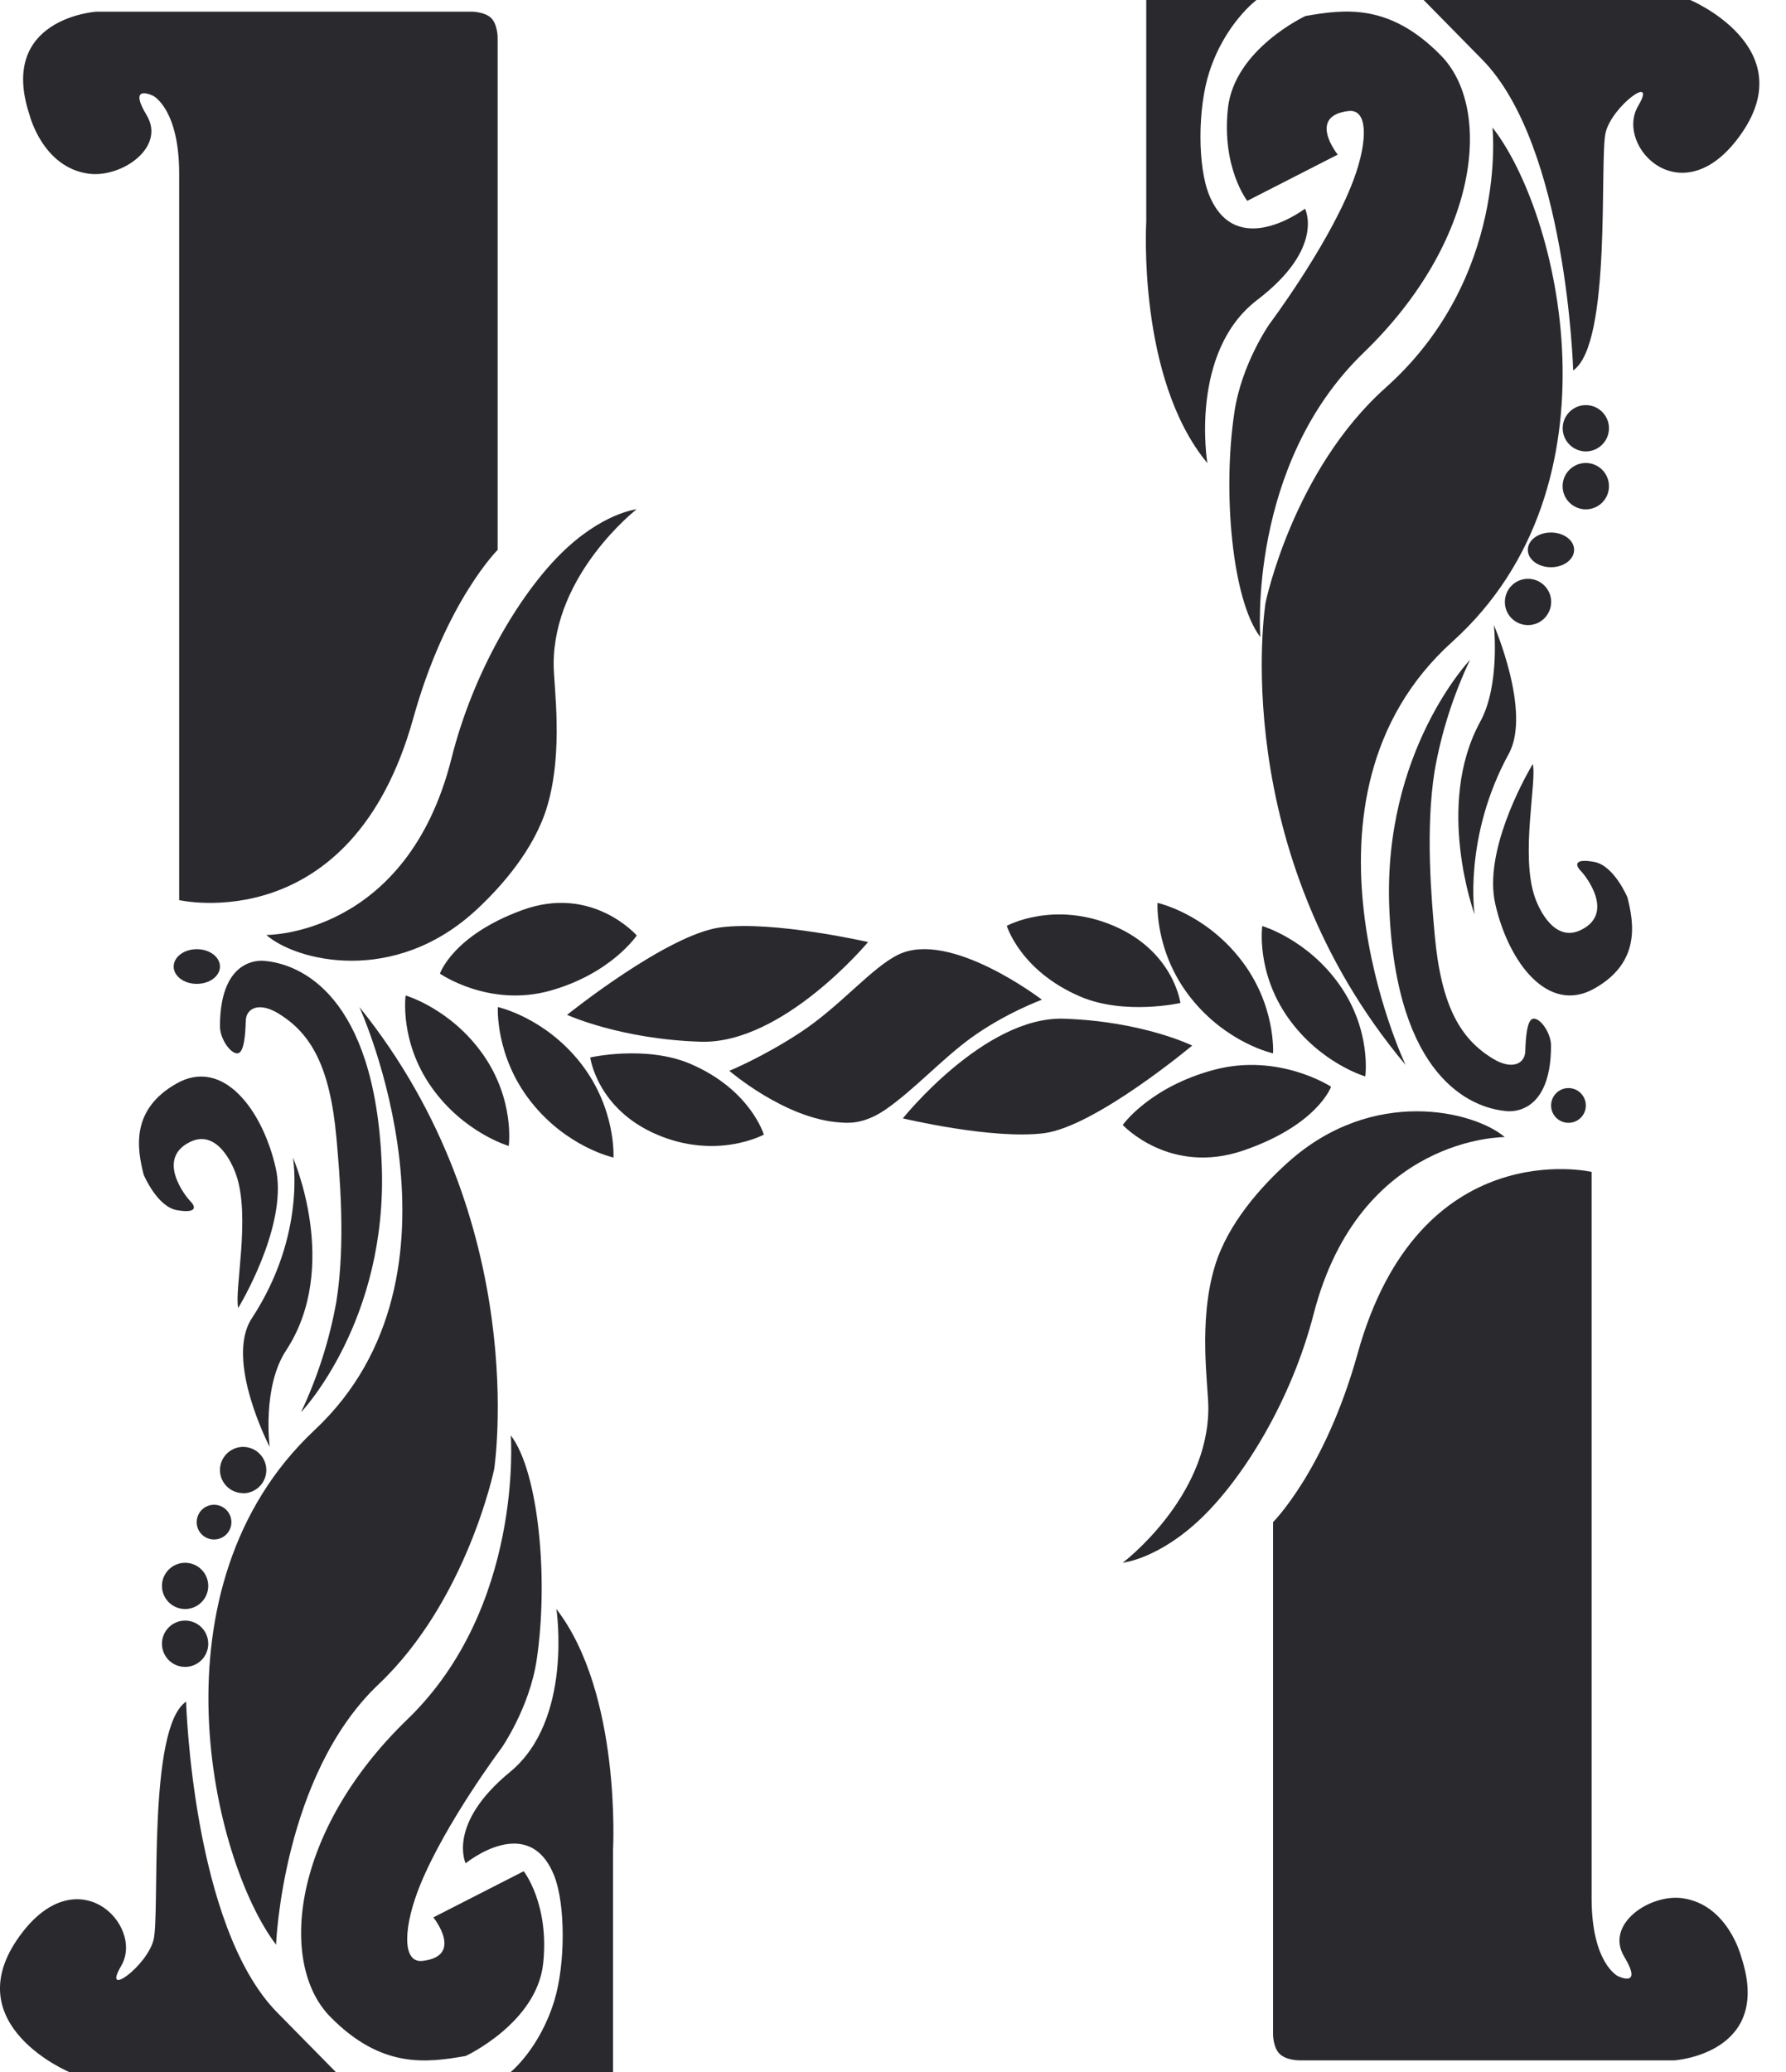
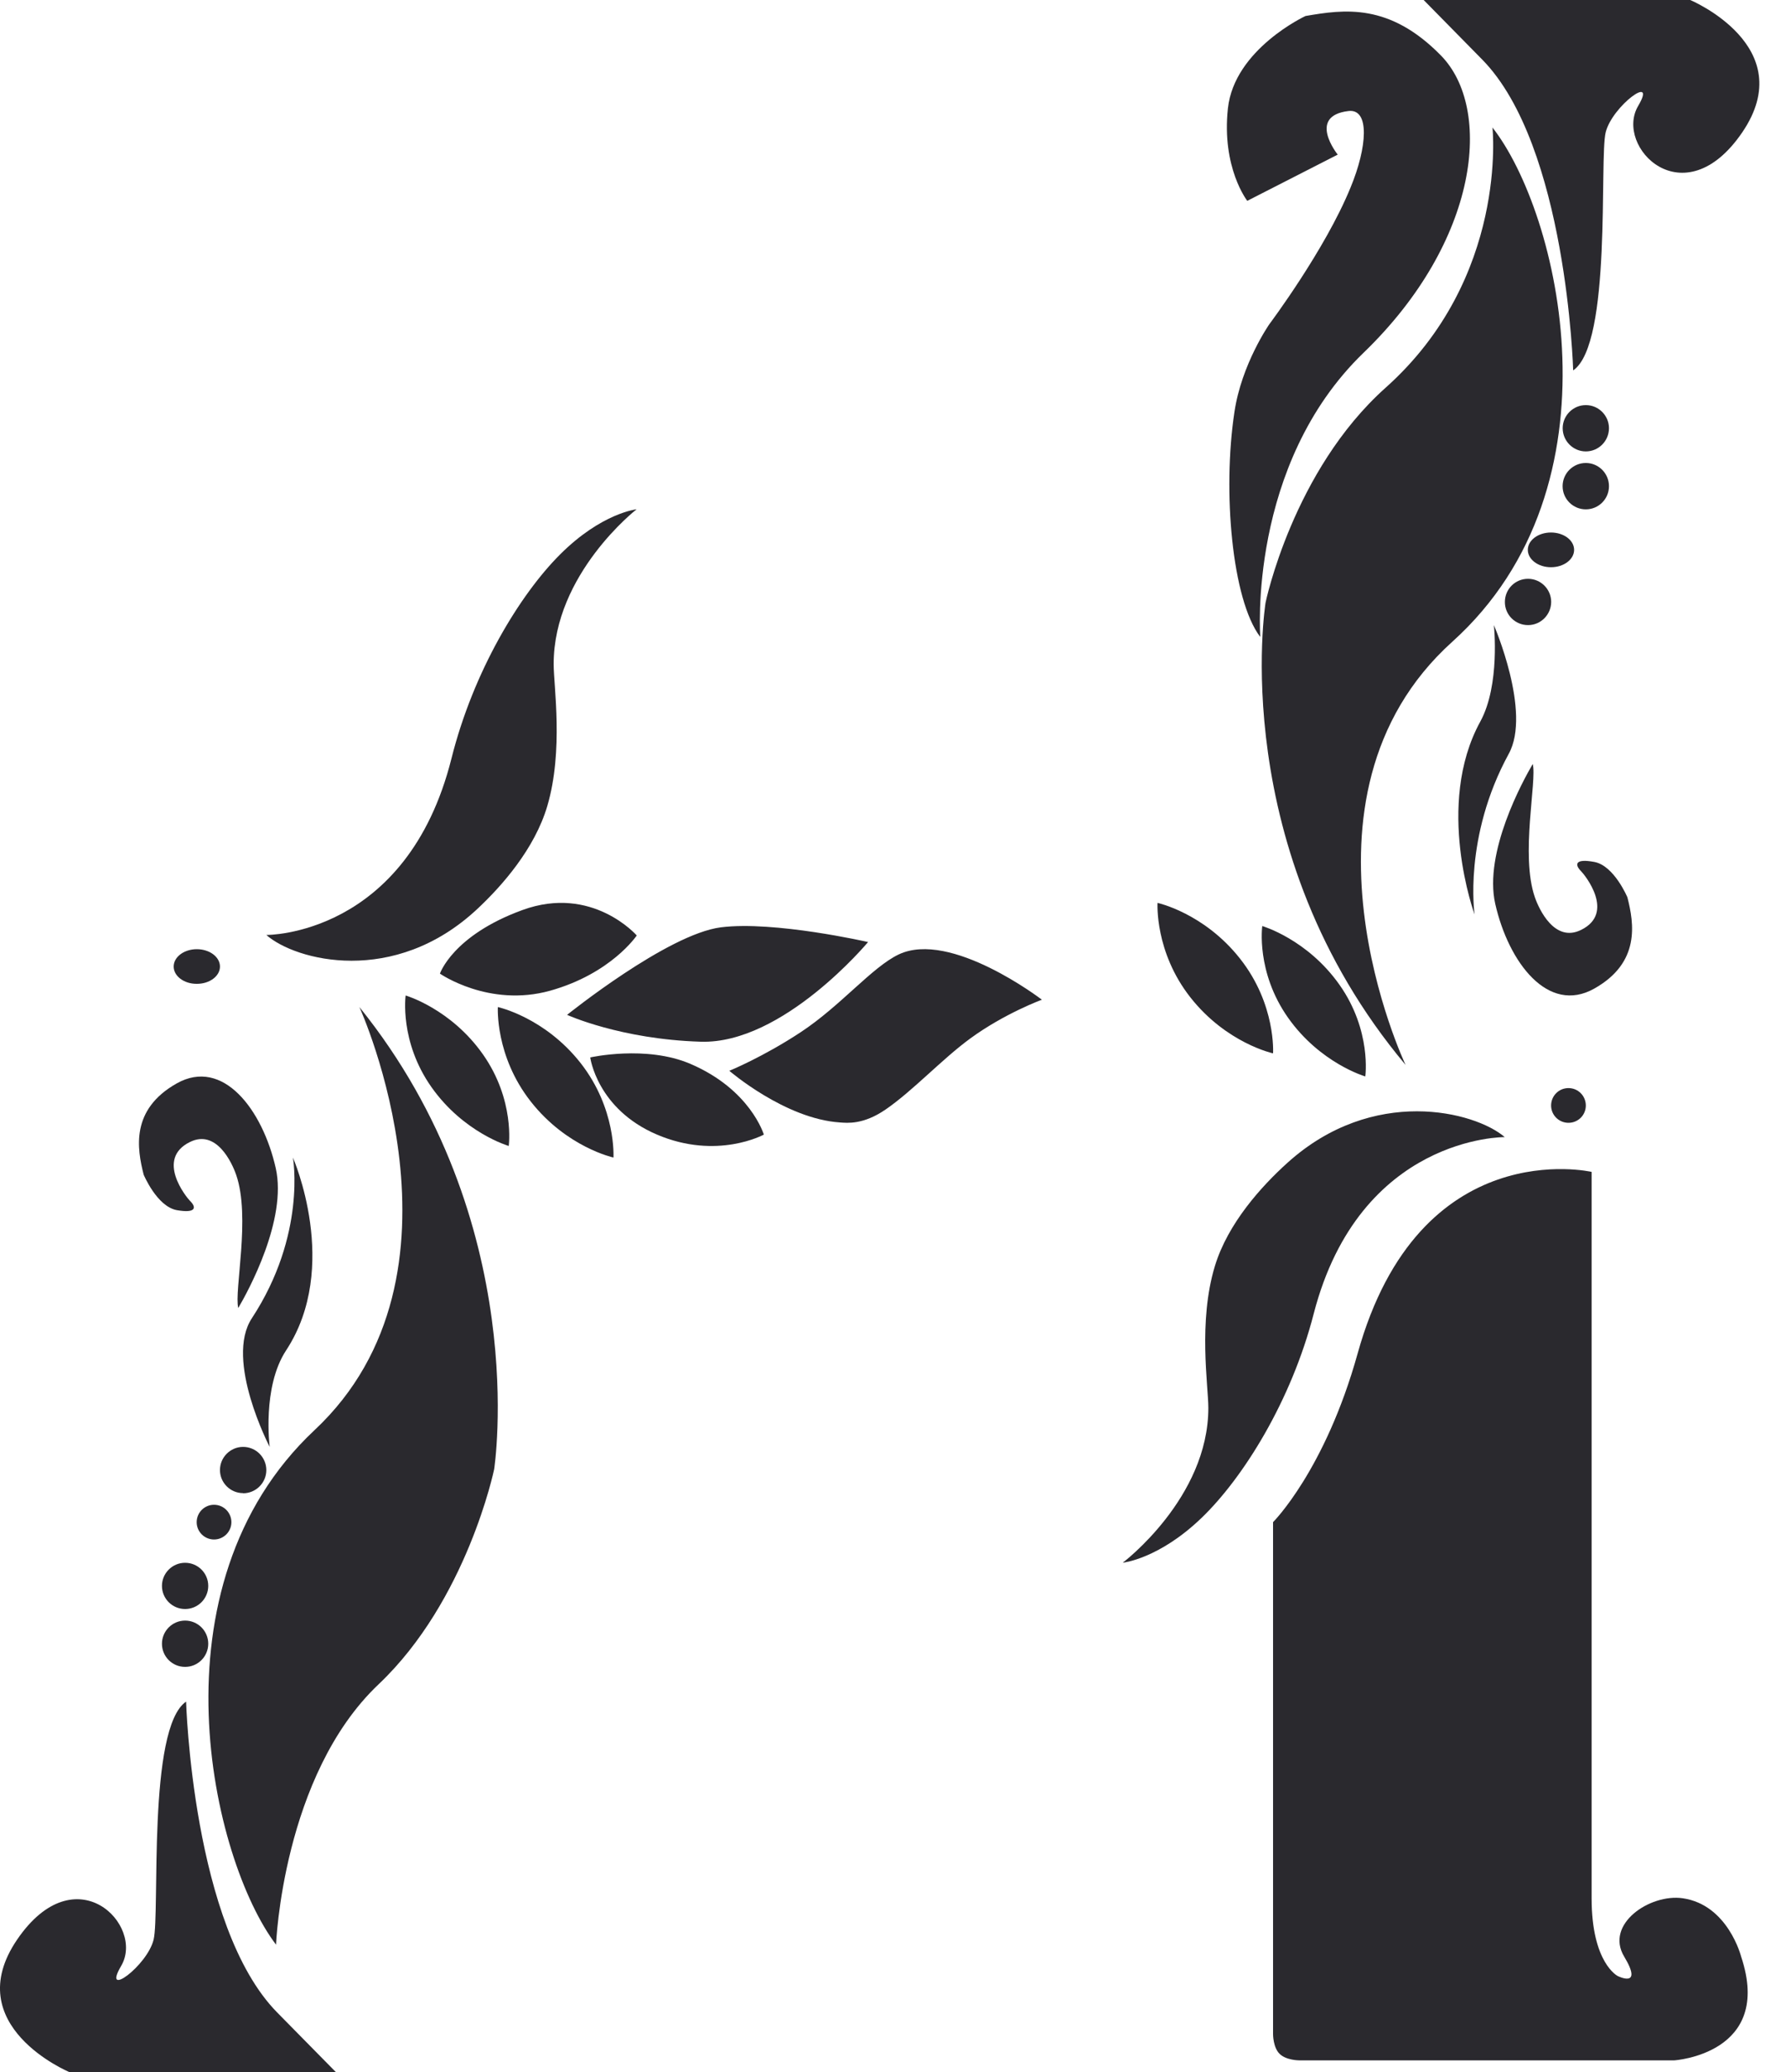
<svg xmlns="http://www.w3.org/2000/svg" version="1.1" id="Layer_1" x="0px" y="0px" width="25px" height="29px" viewBox="0 0 25 29" enable-background="new 0 0 25 29" xml:space="preserve">
-   <path fill="#2A292E" d="M2.508,2.431v10.167c0,0,2.412,0.558,3.276-2.542c0.454-1.634,1.182-2.36,1.182-2.36v-7.17  c0,0,0-0.182-0.09-0.273c-0.092-0.09-0.274-0.09-0.274-0.09H1.351c0,0-1.391,0.089-0.936,1.45c0,0,0.182,0.727,0.82,0.817  c0.459,0.066,1.091-0.363,0.818-0.817C1.78,1.16,2.144,1.341,2.144,1.341S2.508,1.523,2.508,2.431z" />
  <path fill="#2A292E" d="M8.911,7.128c0,0-1.161,0.903-1.161,2.167c0,0.309,0.14,1.208-0.089,1.986  c-0.176,0.598-0.635,1.12-0.983,1.444c-1.162,1.084-2.543,0.72-2.95,0.361c0,0,1.966,0.021,2.592-2.472  C6.627,9.391,7.278,8.321,7.84,7.76C8.423,7.178,8.912,7.128,8.911,7.128L8.911,7.128z M4.698,29h-3.73c0,0-1.548-0.648-0.729-1.852  c0.82-1.203,1.794-0.201,1.456,0.369c-0.273,0.465,0.364,0,0.455-0.369c0.091-0.371-0.09-2.963,0.455-3.332  c0,0,0.088,3.144,1.274,4.35L4.7,29H4.698z M2.591,23.33c0.179,0,0.324-0.145,0.324-0.324c0-0.179-0.145-0.324-0.324-0.324  c-0.179,0-0.324,0.146-0.324,0.324C2.267,23.186,2.412,23.33,2.591,23.33z M2.591,22.52c0.179,0,0.324-0.145,0.324-0.324  c0-0.178-0.145-0.323-0.324-0.323c-0.179,0-0.324,0.146-0.324,0.323C2.267,22.375,2.412,22.52,2.591,22.52z M2.996,21.547  c0.134,0,0.243-0.109,0.243-0.242c0-0.135-0.109-0.244-0.243-0.244s-0.243,0.109-0.243,0.244  C2.753,21.438,2.862,21.547,2.996,21.547z M3.403,20.9c0.179,0,0.325-0.146,0.325-0.324c0-0.18-0.146-0.325-0.325-0.325  c-0.179,0-0.324,0.146-0.324,0.324s0.145,0.323,0.324,0.323V20.9z M2.755,13.77c0.18,0,0.324-0.108,0.324-0.242  c0-0.134-0.145-0.243-0.324-0.243c-0.179,0-0.324,0.109-0.324,0.243C2.431,13.662,2.576,13.771,2.755,13.77L2.755,13.77z" />
  <path fill="#2A292E" d="M3.864,27.218c0,0,0.09-2.37,1.436-3.645c1.238-1.173,1.617-3.009,1.617-3.009s0.538-3.463-1.886-6.469  c0,0,1.706,3.736-0.629,5.922C2.068,22.206,2.966,26.033,3.864,27.218L3.864,27.218z" />
-   <path fill="#2A292E" d="M7.15,20.09c0,0,0.181,2.402-1.446,3.973c-1.627,1.571-1.808,3.42-1.085,4.16  c0.723,0.739,1.356,0.646,1.899,0.553c0,0,0.994-0.461,1.085-1.293c0.09-0.832-0.272-1.293-0.272-1.293l-1.265,0.646  c0,0,0.434,0.54-0.15,0.609c-0.302,0.037-0.264-0.506-0.031-1.071c0.358-0.872,1.136-1.91,1.136-1.91s0.39-0.56,0.491-1.231  C7.679,22.122,7.545,20.607,7.15,20.09L7.15,20.09z" />
-   <path fill="#2A292E" d="M7.788,22.52c0,0,0.239,1.551-0.649,2.281c-0.888,0.73-0.621,1.278-0.621,1.278s0.888-0.729,1.243,0.183  c0.153,0.395,0.155,1.221,0,1.734C7.556,28.672,7.149,29,7.149,29h1.432v-3.104C8.581,25.896,8.703,23.707,7.788,22.52z   M4.214,19.766c0,0,1.22-1.277,1.129-3.476c-0.098-2.38-1.153-2.796-1.63-2.84c0,0-0.634-0.108-0.634,0.916  c0,0.19,0.179,0.427,0.272,0.367c0.086-0.056,0.086-0.402,0.09-0.458c0.012-0.166,0.188-0.253,0.453-0.092  c0.453,0.275,0.724,0.733,0.815,1.74c0.044,0.494,0.132,1.468,0,2.29C4.614,18.75,4.447,19.271,4.214,19.766L4.214,19.766z" />
  <path fill="#2A292E" d="M4.1,16.201c0,0,0.673,1.529-0.095,2.699c-0.339,0.515-0.23,1.351-0.23,1.351s-0.634-1.216-0.25-1.8  C4.293,17.281,4.101,16.201,4.1,16.201L4.1,16.201z" />
  <path fill="#2A292E" d="M3.335,18.307c0.137-0.232,0.687-1.236,0.525-1.957c-0.185-0.82-0.74-1.551-1.387-1.186  s-0.555,0.912-0.462,1.277c0,0,0.185,0.444,0.462,0.496c0.278,0.049,0.278-0.041,0.185-0.131c-0.05-0.051-0.483-0.584,0-0.822  c0.37-0.183,0.588,0.287,0.647,0.457C3.512,17.034,3.275,18.068,3.335,18.307z M22.279,26.568V16.402c0,0-2.412-0.559-3.275,2.541  c-0.455,1.635-1.184,2.361-1.184,2.361v7.17c0,0,0,0.183,0.092,0.272c0.091,0.091,0.273,0.091,0.273,0.091h5.252  c0,0,1.39-0.09,0.935-1.452c0,0-0.183-0.726-0.819-0.817c-0.46-0.065-1.091,0.363-0.818,0.817s-0.09,0.272-0.09,0.272  S22.279,27.477,22.279,26.568L22.279,26.568z" />
  <path fill="#2A292E" d="M15.716,21.872c0,0,1.198-0.903,1.198-2.167c0-0.309-0.145-1.208,0.092-1.986  c0.182-0.599,0.655-1.119,1.014-1.443c1.199-1.084,2.623-0.721,3.043-0.361c0,0-2.028-0.021-2.674,2.472  c-0.315,1.224-0.986,2.294-1.566,2.854C16.221,21.822,15.716,21.872,15.716,21.872z M19.93,0h3.729c0,0,1.548,0.648,0.729,1.852  c-0.82,1.203-1.795,0.201-1.457-0.37c0.273-0.464-0.363,0-0.455,0.37c-0.091,0.37,0.09,2.962-0.455,3.332  c0,0-0.088-3.144-1.273-4.35L19.928,0H19.93z M22.198,6.318c0.179,0,0.323-0.145,0.324-0.324c0-0.179-0.146-0.324-0.323-0.324  c-0.001,0-0.001,0-0.001,0c-0.179,0-0.324,0.146-0.324,0.324C21.875,6.173,22.02,6.318,22.198,6.318z M22.198,7.129  c0.179,0,0.324-0.145,0.324-0.324S22.377,6.48,22.198,6.48l0,0c-0.18,0-0.325,0.146-0.325,0.325S22.019,7.129,22.198,7.129z   M21.71,7.939c0.181,0,0.324-0.11,0.324-0.243c0-0.135-0.146-0.243-0.324-0.243s-0.324,0.108-0.324,0.243  C21.386,7.83,21.531,7.939,21.71,7.939z M21.389,8.749c0.178,0,0.323-0.145,0.324-0.324c0-0.179-0.146-0.324-0.324-0.324l0,0  c-0.18,0-0.324,0.145-0.324,0.324C21.064,8.604,21.209,8.749,21.389,8.749z M21.955,15.715c0.135,0,0.243-0.108,0.243-0.242  c0-0.135-0.108-0.244-0.243-0.244l0,0c-0.135,0-0.243,0.109-0.243,0.244C21.712,15.606,21.82,15.715,21.955,15.715z" />
  <path fill="#2A292E" d="M20.891,1.782c0,0,0.229,2.106-1.496,3.645c-1.299,1.161-1.68,3.008-1.68,3.008s-0.561,3.463,1.96,6.47  c0,0-1.774-3.736,0.654-5.923c2.428-2.188,1.494-6.015,0.56-7.2H20.891z" />
  <path fill="#2A292E" d="M17.641,8.91c0,0-0.181-2.402,1.446-3.973s1.808-3.42,1.084-4.159c-0.723-0.74-1.356-0.647-1.897-0.554  c0,0-0.996,0.462-1.086,1.293c-0.09,0.832,0.271,1.294,0.271,1.294l1.266-0.647c0,0-0.434-0.54,0.15-0.61  c0.302-0.037,0.264,0.506,0.029,1.072c-0.356,0.872-1.135,1.91-1.135,1.91s-0.391,0.559-0.49,1.233  c-0.168,1.11-0.033,2.624,0.359,3.142L17.641,8.91z" />
-   <path fill="#2A292E" d="M16.9,6.48c0,0-0.258-1.551,0.697-2.281c0.957-0.73,0.67-1.278,0.67-1.278s-0.957,0.73-1.338-0.183  c-0.166-0.394-0.168-1.22,0-1.734C17.148,0.328,17.588,0,17.588,0h-1.543v3.103c0,0-0.13,2.19,0.854,3.377H16.9z M20.577,9.235  c0,0-1.22,1.277-1.13,3.476c0.098,2.379,1.152,2.795,1.63,2.839c0,0,0.634,0.108,0.634-0.916c0-0.19-0.178-0.427-0.271-0.367  c-0.086,0.056-0.086,0.403-0.09,0.459c-0.013,0.165-0.188,0.252-0.453,0.091c-0.453-0.275-0.725-0.733-0.815-1.74  c-0.044-0.494-0.132-1.466,0-2.29C20.176,10.25,20.344,9.728,20.577,9.235z" />
  <path fill="#2A292E" d="M20.641,12.799c0,0-0.562-1.53,0.08-2.7c0.281-0.514,0.19-1.35,0.19-1.35s0.528,1.216,0.209,1.8  C20.48,11.719,20.641,12.799,20.641,12.799z M21.455,10.693c-0.137,0.233-0.688,1.236-0.525,1.957  c0.186,0.822,0.74,1.551,1.387,1.186c0.647-0.364,0.556-0.912,0.463-1.277c0,0-0.186-0.444-0.463-0.495  c-0.276-0.052-0.276,0.039-0.185,0.13c0.05,0.05,0.483,0.583,0,0.821c-0.37,0.183-0.588-0.286-0.647-0.456  C21.279,11.966,21.516,10.932,21.455,10.693z M5.678,13.933c0,0,0.631,0.183,1.082,0.824c0.451,0.642,0.361,1.282,0.361,1.282  s-0.631-0.184-1.082-0.824C5.588,14.575,5.678,13.933,5.678,13.933z M6.969,14.095c0,0,0.652,0.141,1.157,0.782  c0.503,0.641,0.461,1.324,0.461,1.324s-0.652-0.141-1.156-0.782C6.927,14.779,6.969,14.095,6.969,14.095z" />
  <path fill="#2A292E" d="M8.262,14.8c0,0,0.093,0.72,0.934,1.08c0.842,0.359,1.496,0,1.496,0s-0.187-0.63-1.028-0.99  C9.042,14.624,8.262,14.8,8.262,14.8z M6.158,13.627c0,0,0.686,0.478,1.543,0.239c0.856-0.24,1.212-0.773,1.212-0.773  s-0.622-0.713-1.6-0.356C6.336,13.093,6.158,13.627,6.158,13.627z M7.938,14.204c0,0,1.404-1.13,2.153-1.225  c0.749-0.094,2.06,0.206,2.06,0.206s-1.19,1.43-2.341,1.395C8.685,14.546,7.938,14.204,7.938,14.204z M11.758,15.71  c-0.77-0.05-1.549-0.723-1.549-0.723s0.474-0.193,1.003-0.543c0.555-0.366,0.994-0.907,1.367-1.085  c0.728-0.347,2.005,0.633,2.005,0.633s-0.523,0.192-1.003,0.543c-0.394,0.288-0.803,0.732-1.185,0.994  C12.083,15.744,11.859,15.717,11.758,15.71z M19.111,15.066c0,0-0.631-0.183-1.082-0.823c-0.451-0.641-0.36-1.282-0.36-1.282  s0.631,0.183,1.082,0.824C19.202,14.426,19.111,15.066,19.111,15.066z M17.82,14.743c0,0-0.651-0.141-1.156-0.782  c-0.504-0.64-0.461-1.324-0.461-1.324s0.652,0.141,1.156,0.782C17.864,14.059,17.82,14.743,17.82,14.743L17.82,14.743z" />
-   <path fill="#2A292E" d="M16.523,14.038c0,0-0.092-0.72-0.934-1.08c-0.841-0.359-1.496,0-1.496,0s0.188,0.63,1.028,0.99  C15.744,14.214,16.523,14.038,16.523,14.038z M18.632,15.21c0,0-0.726-0.477-1.633-0.238c-0.907,0.24-1.283,0.773-1.283,0.773  s0.658,0.713,1.693,0.356C18.443,15.745,18.632,15.211,18.632,15.21L18.632,15.21z M16.688,14.634c0,0-1.351,1.13-2.07,1.226  c-0.721,0.094-1.98-0.207-1.98-0.207s1.142-1.429,2.25-1.395C15.994,14.293,16.688,14.634,16.688,14.634z" />
</svg>